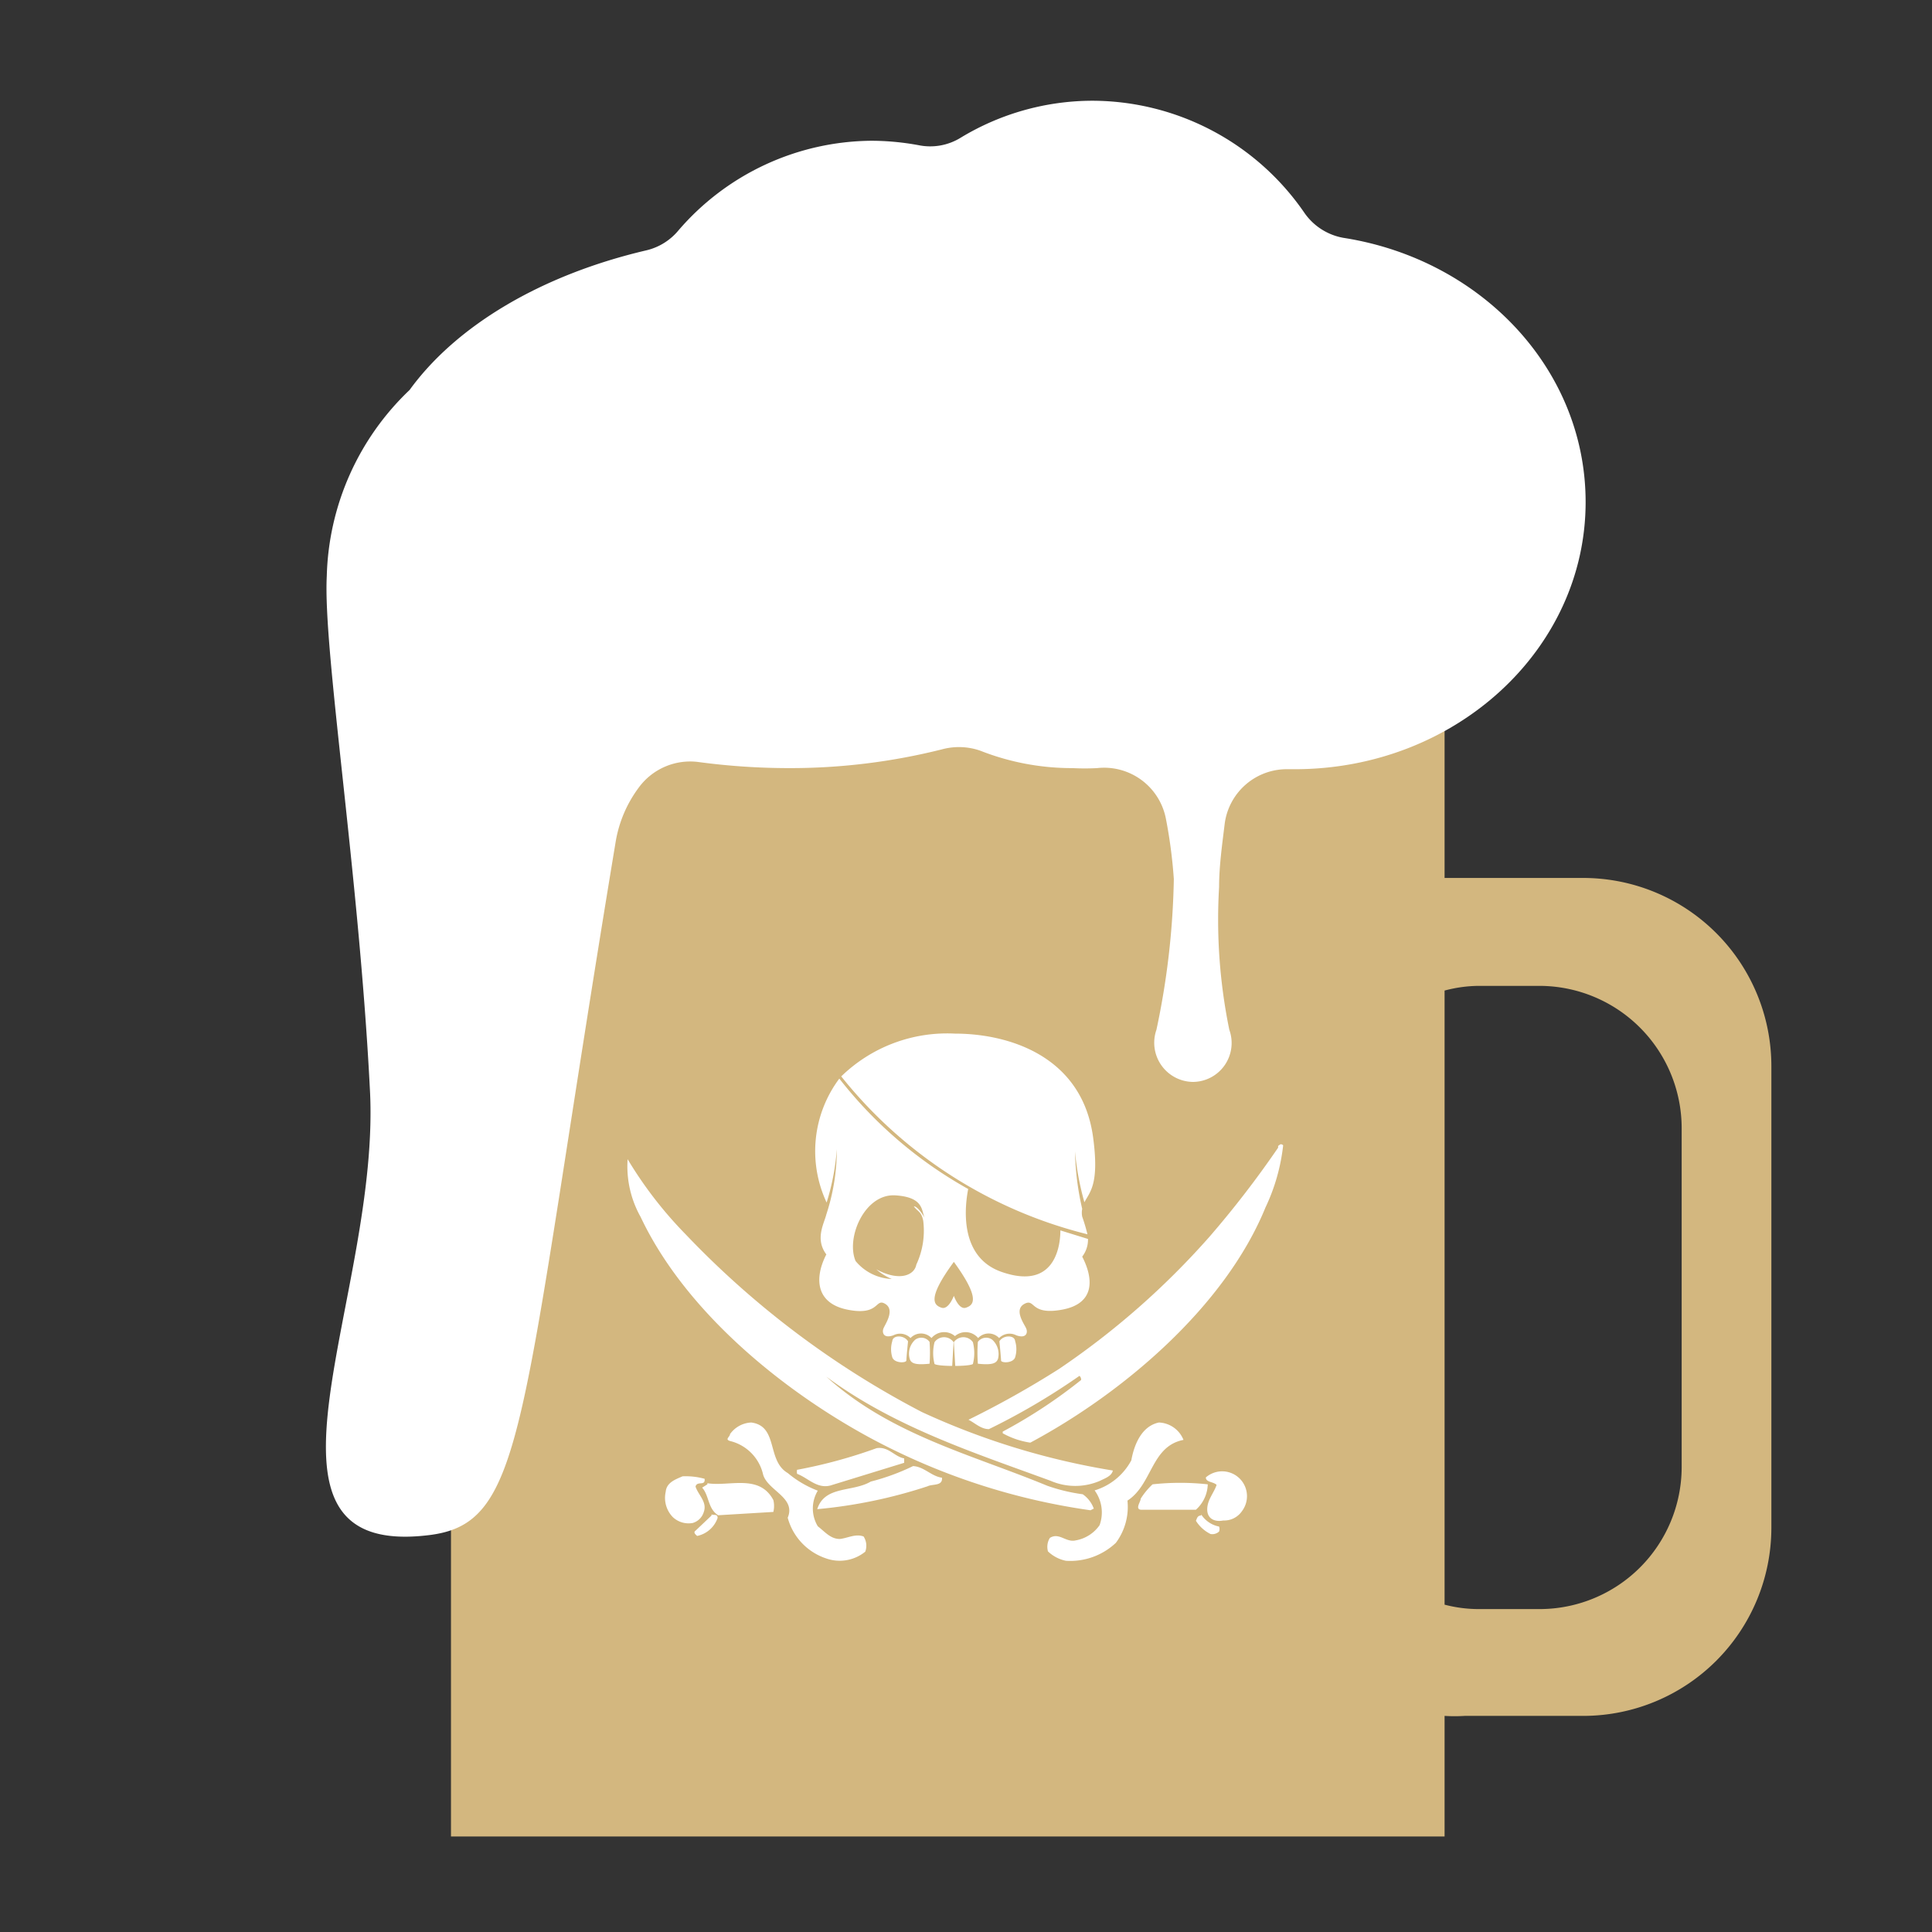
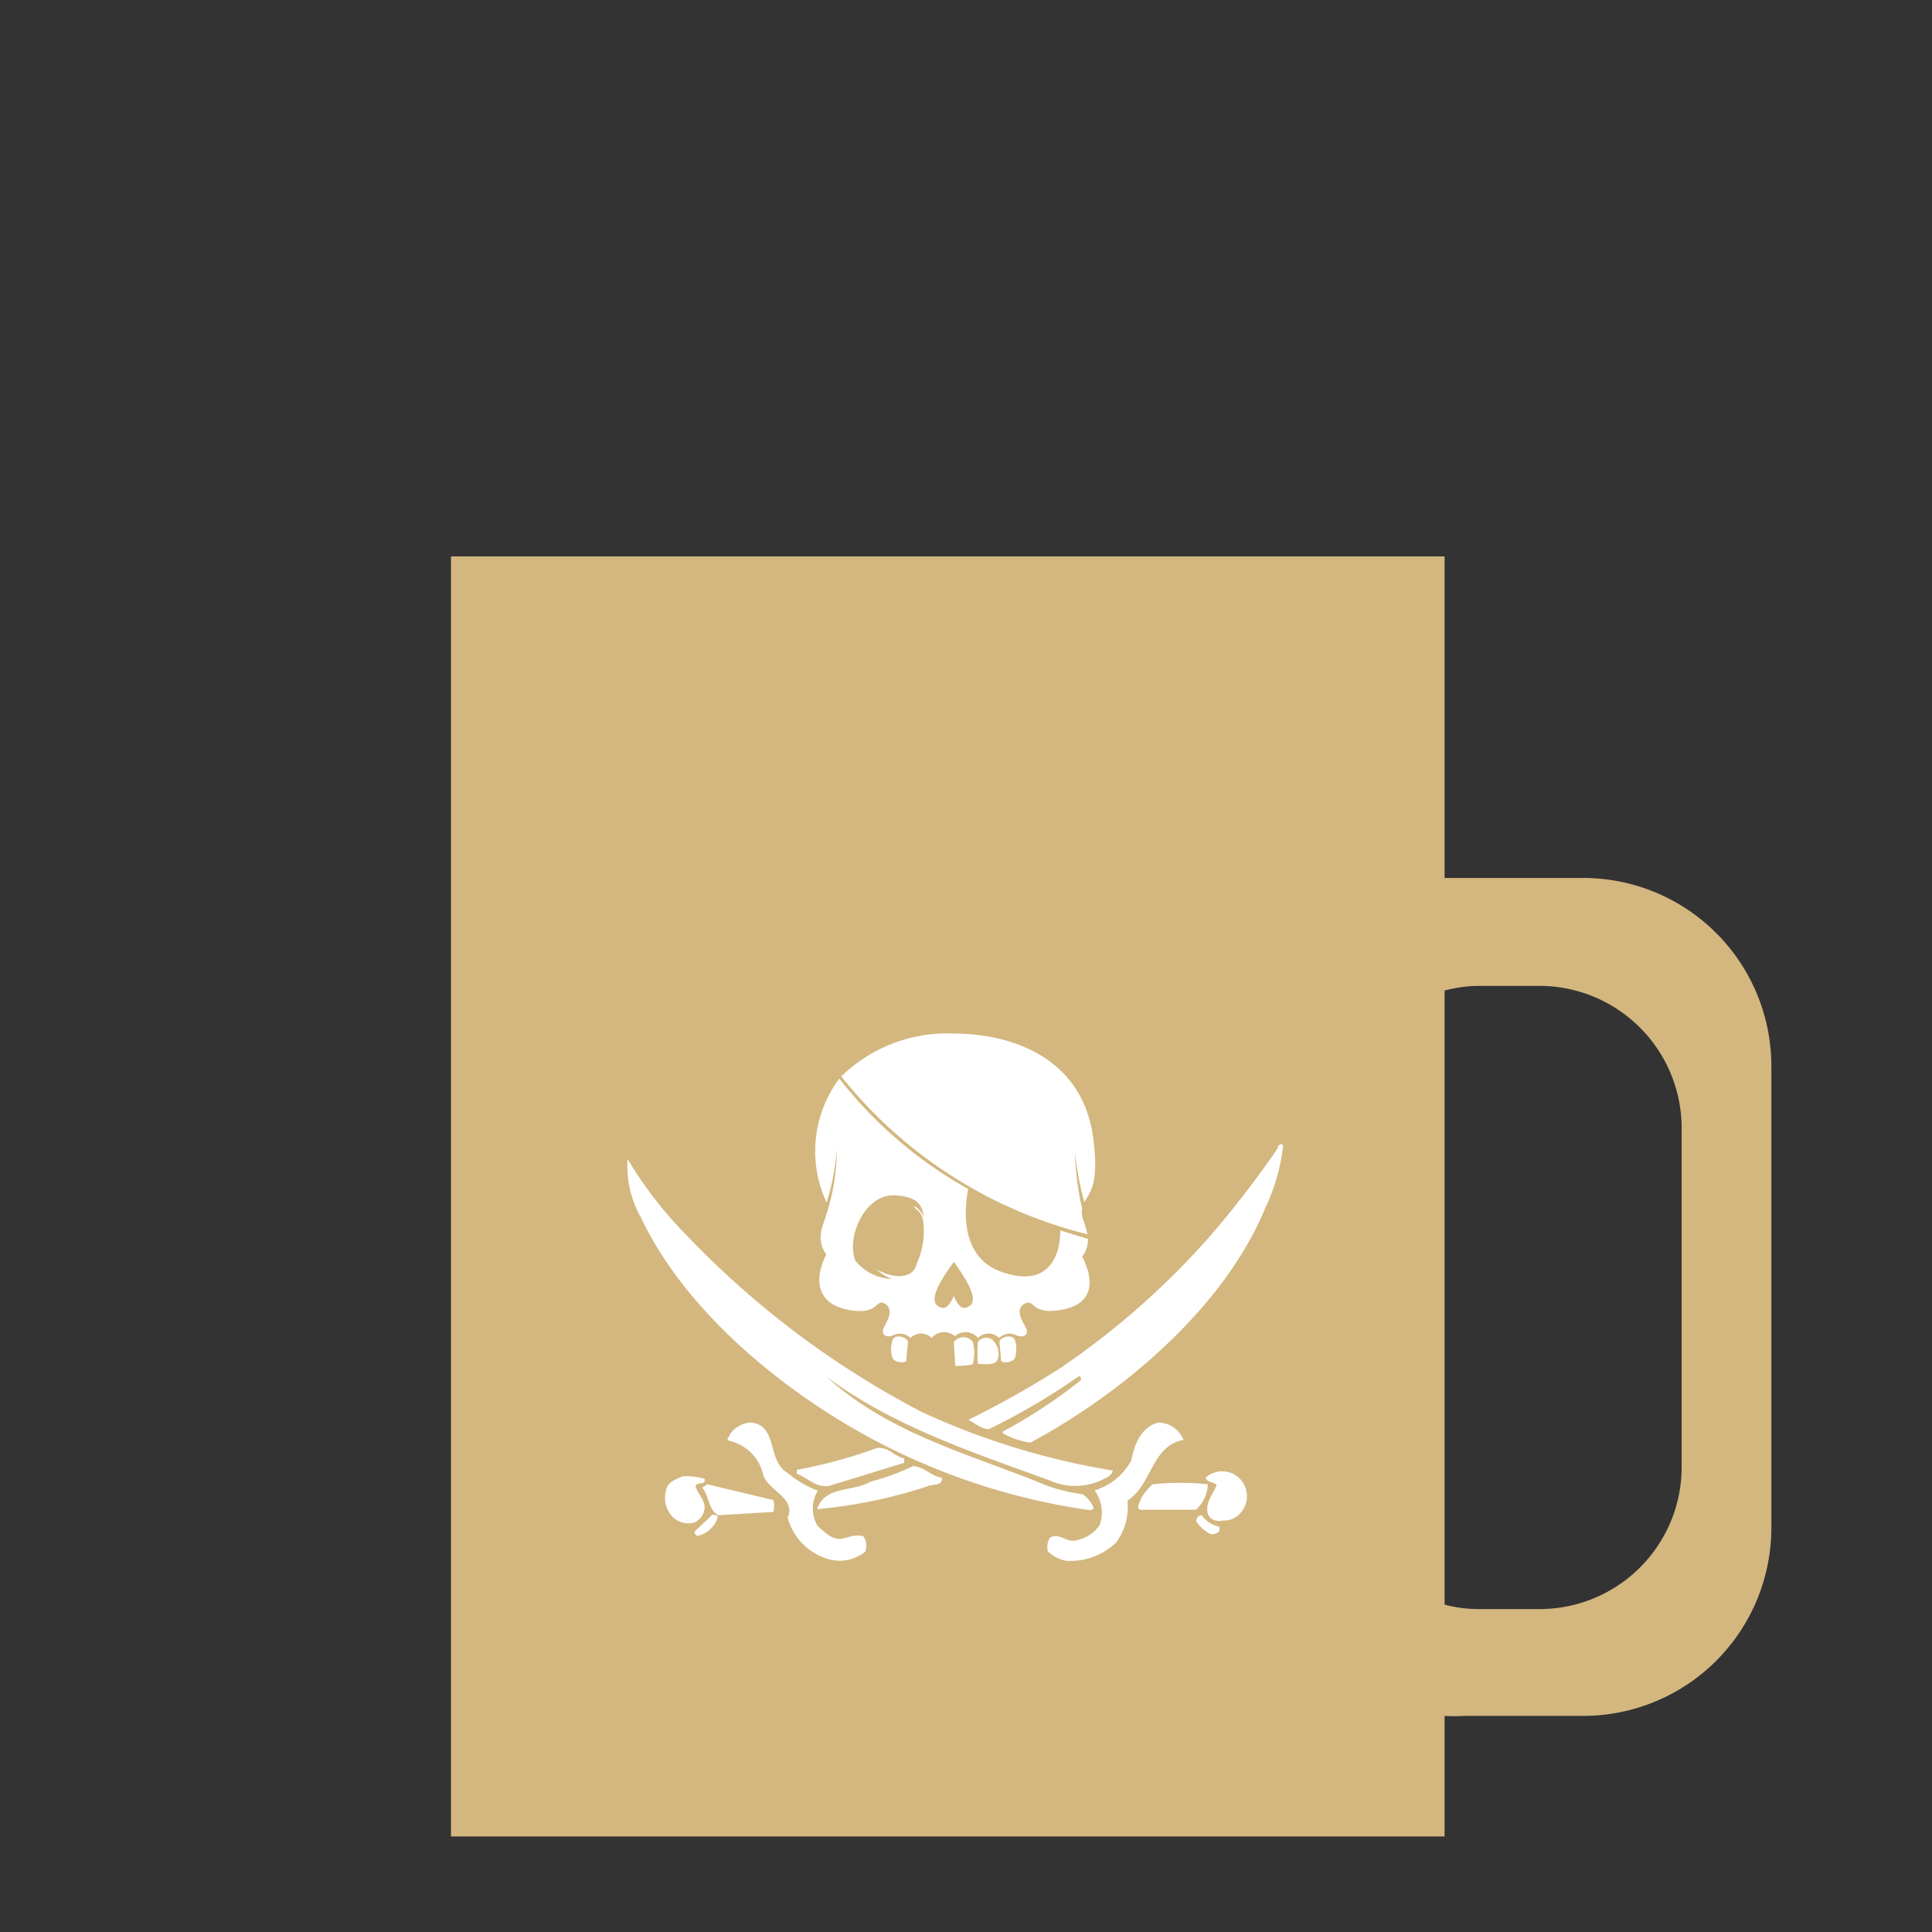
<svg xmlns="http://www.w3.org/2000/svg" id="Livello_1" data-name="Livello 1" viewBox="0 0 70 70">
  <rect x="0" y="0" width="70" height="70" fill="#333333" stroke="none" />
  <defs>
    <style>.birraspina-1{fill:#d3b77f;}.birraspina-2{fill:#fff;}</style>
  </defs>
  <path class="birraspina-1" d="M57.38,31.81H53.07c-.25,0-.49,0-.73,0V20.16h-36V66.54h36V62.17a5.85,5.85,0,0,0,.73,0h4.31a6.82,6.82,0,0,0,6.8-6.8V38.62A6.82,6.82,0,0,0,57.38,31.81Zm3.55,21.35a5.15,5.15,0,0,1-5.14,5.14H53.56a4.92,4.92,0,0,1-1.22-.16V35.89a4.92,4.92,0,0,1,1.22-.17h2.23a5.16,5.16,0,0,1,5.14,5.15Z" />
-   <path class="birraspina-2" d="M34.5,49.49s-.53,0-.64-.07a1.6,1.6,0,0,1,0-.79.42.42,0,0,1,.69,0Z" />
-   <path class="birraspina-2" d="M33.68,48.62a5.36,5.36,0,0,1,0,.79c-.49.05-.67,0-.72-.18a.68.68,0,0,1,.2-.69A.37.37,0,0,1,33.68,48.62Z" />
  <path class="birraspina-2" d="M32.9,48.6s-.06.59-.06.69-.43.11-.51-.11a1,1,0,0,1,0-.59C32.35,48.36,32.77,48.37,32.9,48.6Z" />
  <path class="birraspina-2" d="M34.61,49.49s.54,0,.64-.07a1.6,1.6,0,0,0,0-.79.42.42,0,0,0-.69,0Z" />
  <path class="birraspina-2" d="M35.43,48.62a5.36,5.36,0,0,0,0,.79c.49.05.67,0,.73-.18a.7.7,0,0,0-.21-.69A.37.37,0,0,0,35.43,48.62Z" />
  <path class="birraspina-2" d="M36.21,48.6s.06.59.06.69.43.11.51-.11a1,1,0,0,0,0-.59C36.76,48.36,36.34,48.37,36.21,48.6Z" />
  <path class="birraspina-2" d="M39.4,44.72a6.48,6.48,0,0,0-.19-.64.72.72,0,0,1,0-.28,10,10,0,0,1-.26-2.08,10,10,0,0,0,.34,1.84c.2-.38.55-.66.31-2.39-.42-2.93-3.08-3.72-5-3.72A5.5,5.5,0,0,0,30.48,39,16.49,16.49,0,0,0,39.4,44.72Z" />
  <path class="birraspina-2" d="M39.21,45.53a1,1,0,0,0,.21-.64l-1-.31c0,.34-.07,2.23-2.14,1.5-1.59-.56-1.3-2.49-1.2-3a15.5,15.5,0,0,1-4.67-4,4.39,4.39,0,0,0-.46,4.49,8.62,8.62,0,0,0,.37-1.93,7.57,7.57,0,0,1-.38,2.36c-.08.33-.42.89,0,1.45-.42.81-.42,1.76.76,2s1-.43,1.37-.21,0,.74-.06.89,0,.38.36.25a.53.53,0,0,1,.62.1.52.52,0,0,1,.76,0,.6.6,0,0,1,.85-.07.59.59,0,0,1,.84.07.52.52,0,0,1,.76,0,.53.53,0,0,1,.62-.1c.36.13.43-.09.36-.25s-.46-.68-.06-.89.19.43,1.37.21S39.63,46.34,39.21,45.53Zm-5.76-1.3a2.9,2.9,0,0,1-.25,1.59c-.07.39-.62.62-1.45.17a2.05,2.05,0,0,0,.56.35A1.79,1.79,0,0,1,31,45.69c-.36-.84.33-2.45,1.44-2.38s.92.62,1.09.86c0,0-.26-.47-.42-.46C33.26,43.91,33.38,43.89,33.45,44.23ZM35,47.38c-.26.09-.44-.43-.44-.43s-.19.52-.45.43-.55-.3.45-1.66C35.55,47.08,35.26,47.29,35,47.38Z" />
-   <path class="birraspina-2" d="M46.49,41.51a7.05,7.05,0,0,1-.64,2.24c-1.47,3.6-5.17,6.73-8.52,8.52a2.94,2.94,0,0,1-1-.34v-.06A18.38,18.38,0,0,0,39.17,50a.17.17,0,0,0-.06-.15,24.27,24.27,0,0,1-3.28,1.93c-.29,0-.5-.22-.74-.34a34.49,34.49,0,0,0,3.28-1.84,28.66,28.66,0,0,0,5.46-4.8,35.87,35.87,0,0,0,2.48-3.22.21.21,0,0,1,0-.06s.09-.08.12-.06S46.49,41.47,46.49,41.51ZM31.57,52.12a23.85,23.85,0,0,0,7.94,2.6l.12-.06a1.08,1.08,0,0,0-.4-.52,6.38,6.38,0,0,1-1.29-.31c-2.73-1.13-5.67-1.84-8-3.95l0,0c2.46,1.82,5.31,2.74,8.12,3.77a2.25,2.25,0,0,0,1.8,0c.18-.09.42-.17.46-.37a26.72,26.72,0,0,1-6.92-2.12,32.55,32.55,0,0,1-8.55-6.43A14.66,14.66,0,0,1,22.74,42s0,0,0,0a.17.17,0,0,1,0,0,3.74,3.74,0,0,0,.47,2.09C24.82,47.5,28.32,50.37,31.57,52.12Zm-1.14,3.64c-.34,0-.54-.26-.8-.46a1.25,1.25,0,0,1,0-1.29,3.76,3.76,0,0,1-1.09-.64c-.77-.45-.33-1.7-1.32-1.83a1,1,0,0,0-.77.42c0,.1-.2.19,0,.25a1.62,1.62,0,0,1,1.2,1.22c.17.58,1.2.83.89,1.56a2.14,2.14,0,0,0,1.38,1.47,1.47,1.47,0,0,0,1.43-.24.62.62,0,0,0-.06-.55C31,55.56,30.71,55.73,30.43,55.76Zm12.45-3.59a1,1,0,0,0-.89-.63c-.63.13-.9.81-1,1.37A2.24,2.24,0,0,1,39.66,54a1.35,1.35,0,0,1,.18,1.26,1.33,1.33,0,0,1-.86.55c-.36.09-.6-.3-.94-.09a.61.61,0,0,0-.07.49,1.32,1.32,0,0,0,.65.34,2.41,2.41,0,0,0,1.81-.65,2.18,2.18,0,0,0,.42-1.53C41.76,53.78,41.7,52.4,42.88,52.17Zm-14,1.08a.37.37,0,0,0,0,.15c.41.15.75.59,1.28.4L32.76,53v-.16c-.35-.06-.57-.44-1-.37A18.14,18.14,0,0,1,28.9,53.25Zm4.2-.13a8,8,0,0,1-1.53.56c-.66.39-1.67.14-1.94,1a18,18,0,0,0,4-.83c.18-.09.55,0,.52-.31C33.75,53.49,33.49,53.15,33.1,53.12Zm10.61.41c0,.18.27.15.39.27-.1.3-.34.54-.34.89s.29.46.58.4a.78.78,0,0,0,.68-.34.9.9,0,0,0-1.31-1.22ZM25.5,54.78c.13-.36-.2-.61-.3-.92.06-.22.36,0,.33-.28a2.55,2.55,0,0,0-.8-.09c-.25.11-.58.22-.61.56a1,1,0,0,0,.25.91.83.83,0,0,0,.73.22A.59.59,0,0,0,25.5,54.78Zm18.26-1a9.24,9.24,0,0,0-2,0,2.58,2.58,0,0,0-.43.52c0,.11-.21.37,0,.4h2A1.28,1.28,0,0,0,43.76,53.77Zm-18.13,0-.19.12c.26.29.2.76.58,1l2-.12a.91.91,0,0,0,0-.43C27.51,53.39,26.42,53.87,25.63,53.74Zm.15,1.13-.58.55c-.09.06,0,.14.06.19A1,1,0,0,0,26,55C26,54.84,25.86,54.91,25.78,54.87Zm17.74,0c-.14,0-.15.11-.19.19a1.3,1.3,0,0,0,.53.48.36.36,0,0,0,.31-.09.27.27,0,0,0,0-.18A1,1,0,0,1,43.52,54.87Z" />
-   <path class="birraspina-2" d="M48.69,8.62a2.18,2.18,0,0,1-1.43-.91,9.34,9.34,0,0,0-7.68-4.06A9.23,9.23,0,0,0,34.79,5a2.1,2.1,0,0,1-1.51.26,9.51,9.51,0,0,0-1.7-.16,9.31,9.31,0,0,0-7,3.25,2.15,2.15,0,0,1-1.16.72c-3.81.89-6.89,2.73-8.58,5.06a9.64,9.64,0,0,0-3,6.74C11.7,23.53,13,31.6,13.4,39.43c.43,7.47-5,17,2.06,16.2,3.65-.39,3.31-3.79,6.84-25.09a4.53,4.53,0,0,1,.84-2,2.31,2.31,0,0,1,2.17-.93,24.67,24.67,0,0,0,3.26.22,22.52,22.52,0,0,0,5.56-.68,2.35,2.35,0,0,1,1.39.05,9.06,9.06,0,0,0,3.34.63,8.7,8.7,0,0,0,.89,0,2.28,2.28,0,0,1,2.49,1.82,17.85,17.85,0,0,1,.29,2.2,28.37,28.37,0,0,1-.63,5.46,1.42,1.42,0,0,0,1.32,1.89,1.41,1.41,0,0,0,1.32-1.89,19.86,19.86,0,0,1-.37-5.17c0-.75.11-1.53.2-2.27a2.27,2.27,0,0,1,2.31-2h.23c5.82,0,10.54-4.33,10.54-9.68C57.45,13.37,53.66,9.4,48.69,8.62Z" />
+   <path class="birraspina-2" d="M46.49,41.51a7.05,7.05,0,0,1-.64,2.24c-1.47,3.6-5.17,6.73-8.52,8.52a2.94,2.94,0,0,1-1-.34v-.06A18.38,18.38,0,0,0,39.17,50a.17.17,0,0,0-.06-.15,24.27,24.27,0,0,1-3.28,1.93c-.29,0-.5-.22-.74-.34a34.49,34.49,0,0,0,3.28-1.84,28.66,28.66,0,0,0,5.46-4.8,35.87,35.87,0,0,0,2.48-3.22.21.21,0,0,1,0-.06s.09-.08.12-.06S46.49,41.47,46.49,41.51ZM31.57,52.12a23.85,23.85,0,0,0,7.94,2.6l.12-.06a1.08,1.08,0,0,0-.4-.52,6.38,6.38,0,0,1-1.29-.31c-2.73-1.13-5.67-1.84-8-3.95l0,0c2.46,1.82,5.31,2.74,8.12,3.77a2.25,2.25,0,0,0,1.8,0c.18-.09.42-.17.46-.37a26.72,26.72,0,0,1-6.92-2.12,32.55,32.55,0,0,1-8.55-6.43A14.66,14.66,0,0,1,22.74,42s0,0,0,0a.17.17,0,0,1,0,0,3.74,3.74,0,0,0,.47,2.09C24.82,47.5,28.32,50.37,31.57,52.12Zm-1.14,3.64c-.34,0-.54-.26-.8-.46a1.25,1.25,0,0,1,0-1.29,3.76,3.76,0,0,1-1.09-.64c-.77-.45-.33-1.7-1.32-1.83a1,1,0,0,0-.77.42c0,.1-.2.19,0,.25a1.62,1.62,0,0,1,1.2,1.22c.17.58,1.2.83.89,1.56a2.14,2.14,0,0,0,1.38,1.47,1.47,1.47,0,0,0,1.43-.24.62.62,0,0,0-.06-.55C31,55.56,30.71,55.73,30.43,55.76Zm12.45-3.59a1,1,0,0,0-.89-.63c-.63.13-.9.81-1,1.37A2.24,2.24,0,0,1,39.66,54a1.35,1.35,0,0,1,.18,1.26,1.33,1.33,0,0,1-.86.55c-.36.09-.6-.3-.94-.09a.61.61,0,0,0-.07.49,1.32,1.32,0,0,0,.65.34,2.41,2.41,0,0,0,1.81-.65,2.18,2.18,0,0,0,.42-1.53C41.76,53.78,41.7,52.4,42.88,52.17Zm-14,1.08a.37.37,0,0,0,0,.15c.41.15.75.59,1.28.4L32.76,53v-.16c-.35-.06-.57-.44-1-.37A18.14,18.14,0,0,1,28.9,53.25Zm4.2-.13a8,8,0,0,1-1.53.56c-.66.39-1.67.14-1.94,1a18,18,0,0,0,4-.83c.18-.09.55,0,.52-.31C33.75,53.49,33.49,53.15,33.1,53.12Zm10.61.41c0,.18.27.15.39.27-.1.3-.34.54-.34.89s.29.46.58.4a.78.78,0,0,0,.68-.34.9.9,0,0,0-1.31-1.22ZM25.5,54.78c.13-.36-.2-.61-.3-.92.06-.22.36,0,.33-.28a2.55,2.55,0,0,0-.8-.09c-.25.11-.58.22-.61.56a1,1,0,0,0,.25.91.83.83,0,0,0,.73.22A.59.59,0,0,0,25.5,54.78Zm18.26-1a9.24,9.24,0,0,0-2,0,2.58,2.58,0,0,0-.43.52c0,.11-.21.37,0,.4h2A1.28,1.28,0,0,0,43.76,53.77Zm-18.13,0-.19.12c.26.29.2.76.58,1l2-.12a.91.91,0,0,0,0-.43Zm.15,1.13-.58.55c-.09.06,0,.14.06.19A1,1,0,0,0,26,55C26,54.84,25.86,54.91,25.78,54.87Zm17.74,0c-.14,0-.15.11-.19.19a1.3,1.3,0,0,0,.53.48.36.36,0,0,0,.31-.09.27.27,0,0,0,0-.18A1,1,0,0,1,43.52,54.87Z" />
</svg>